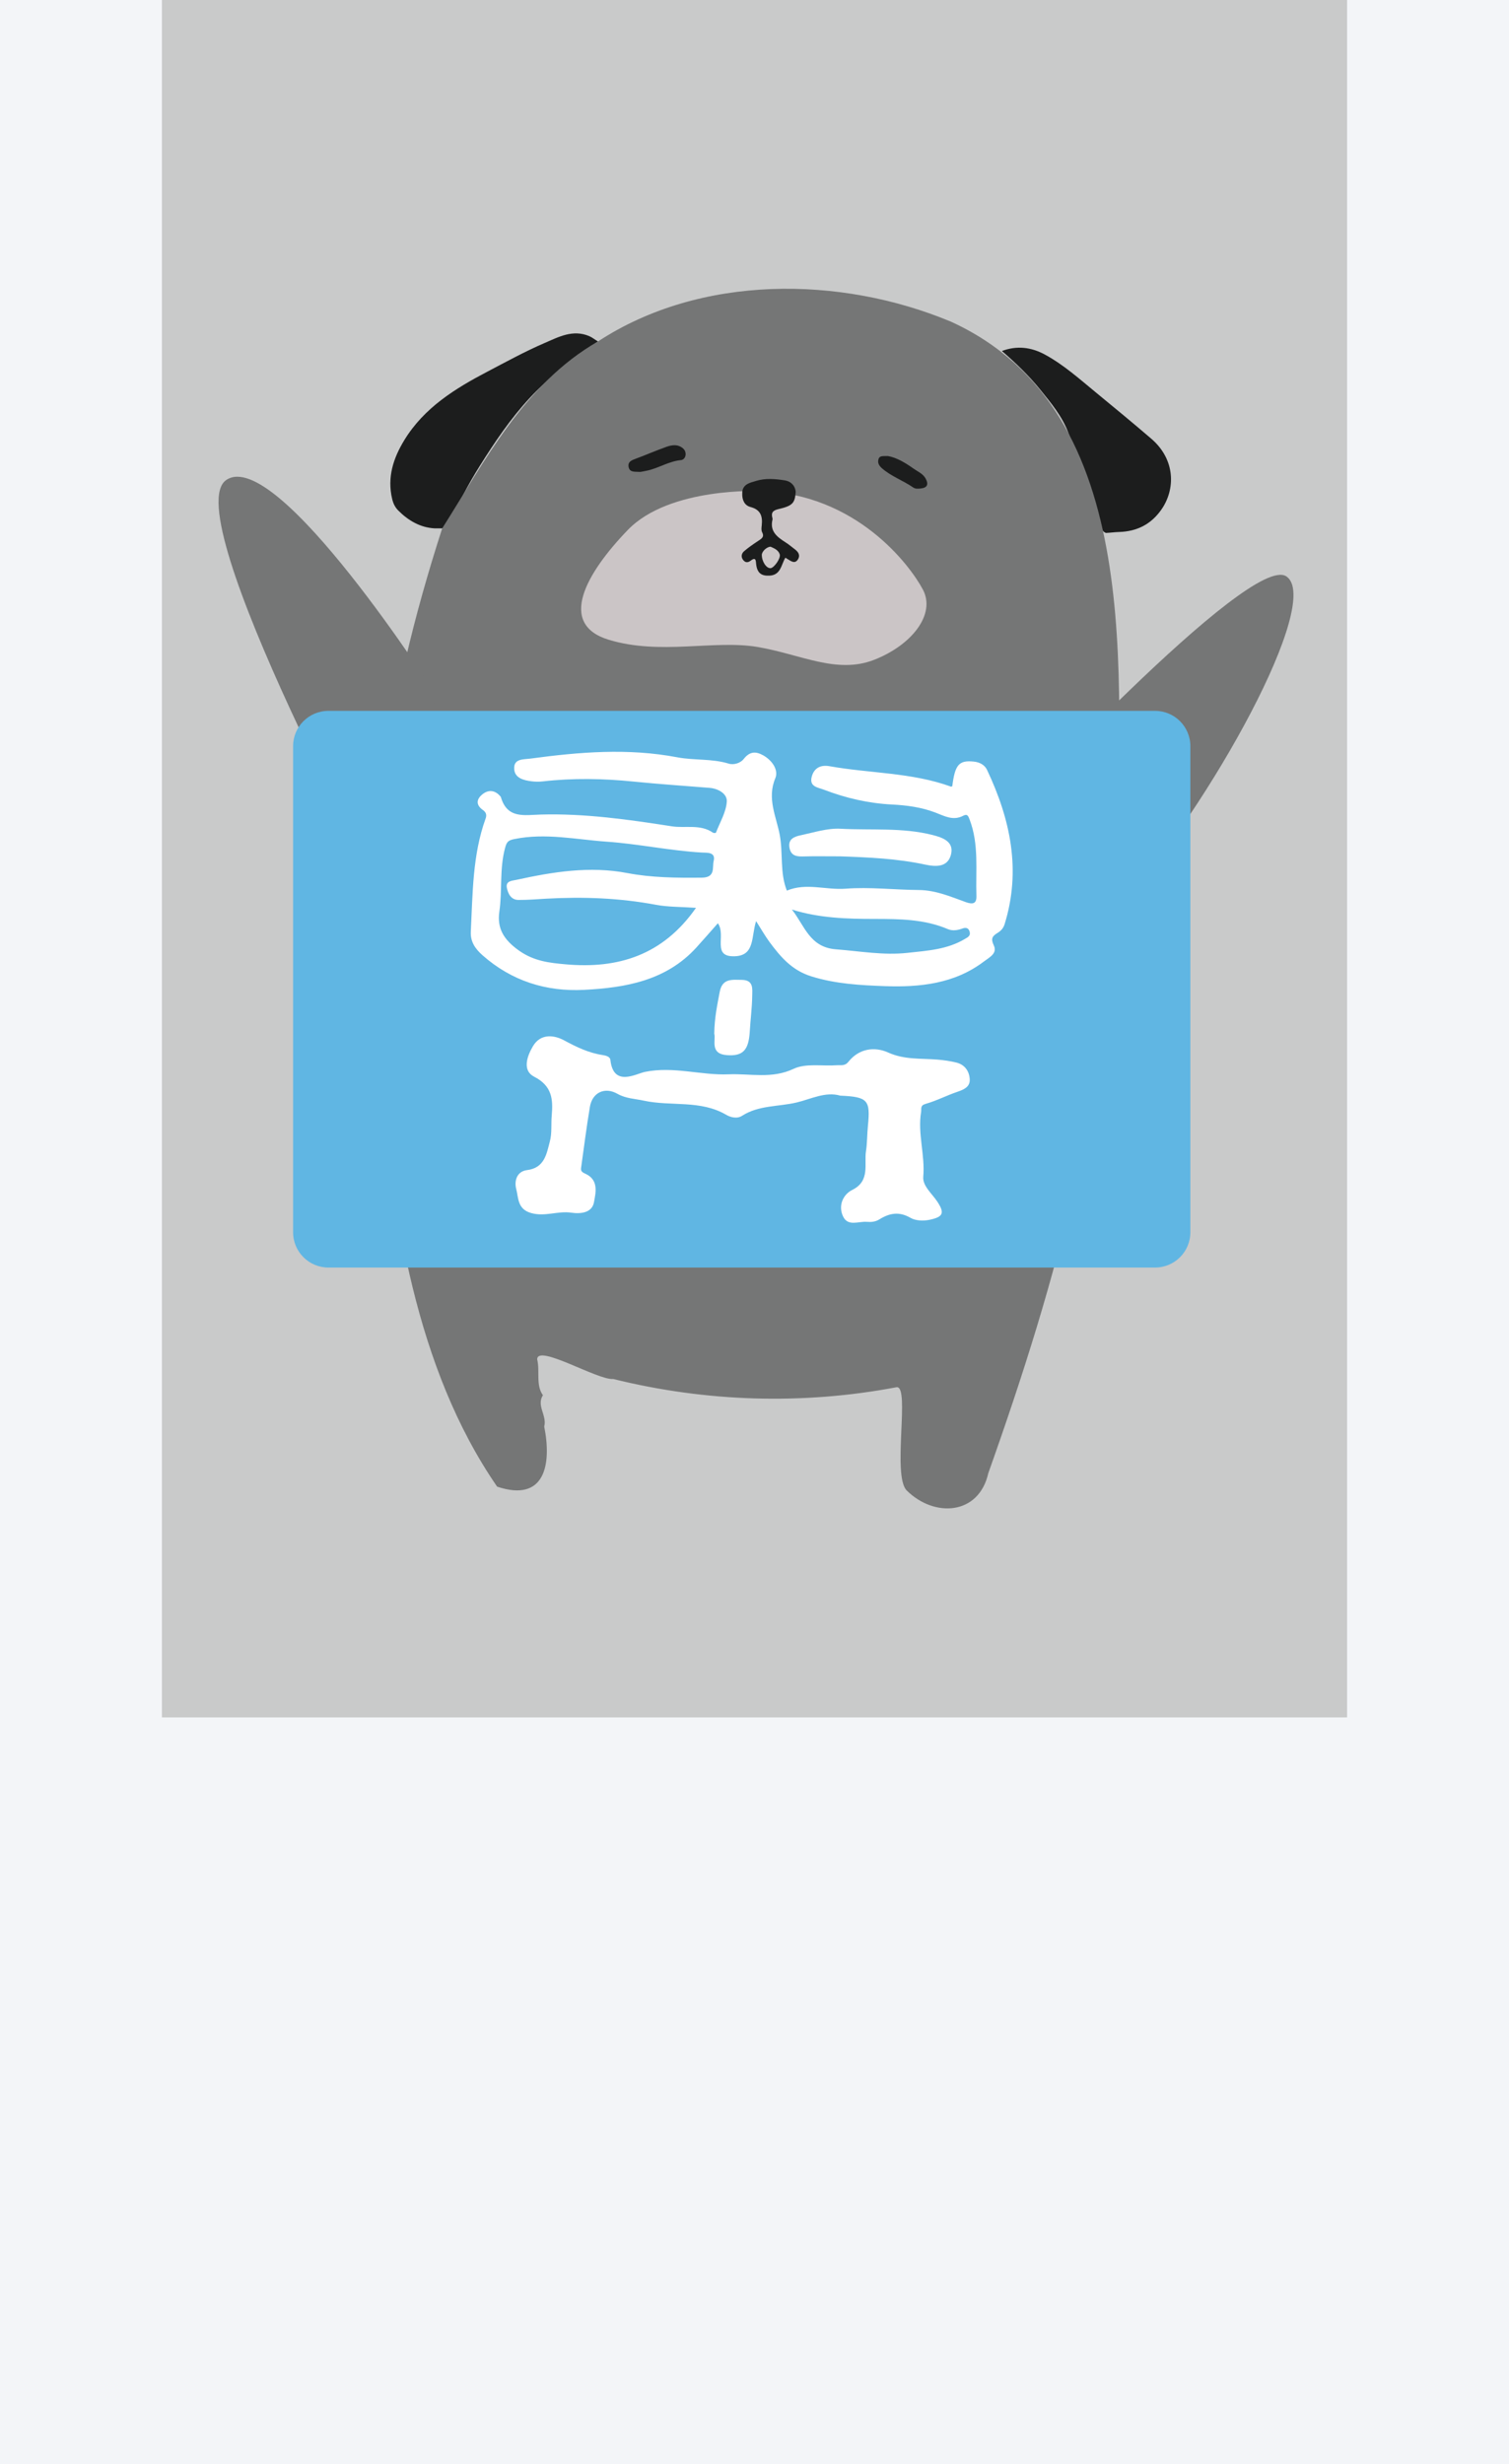
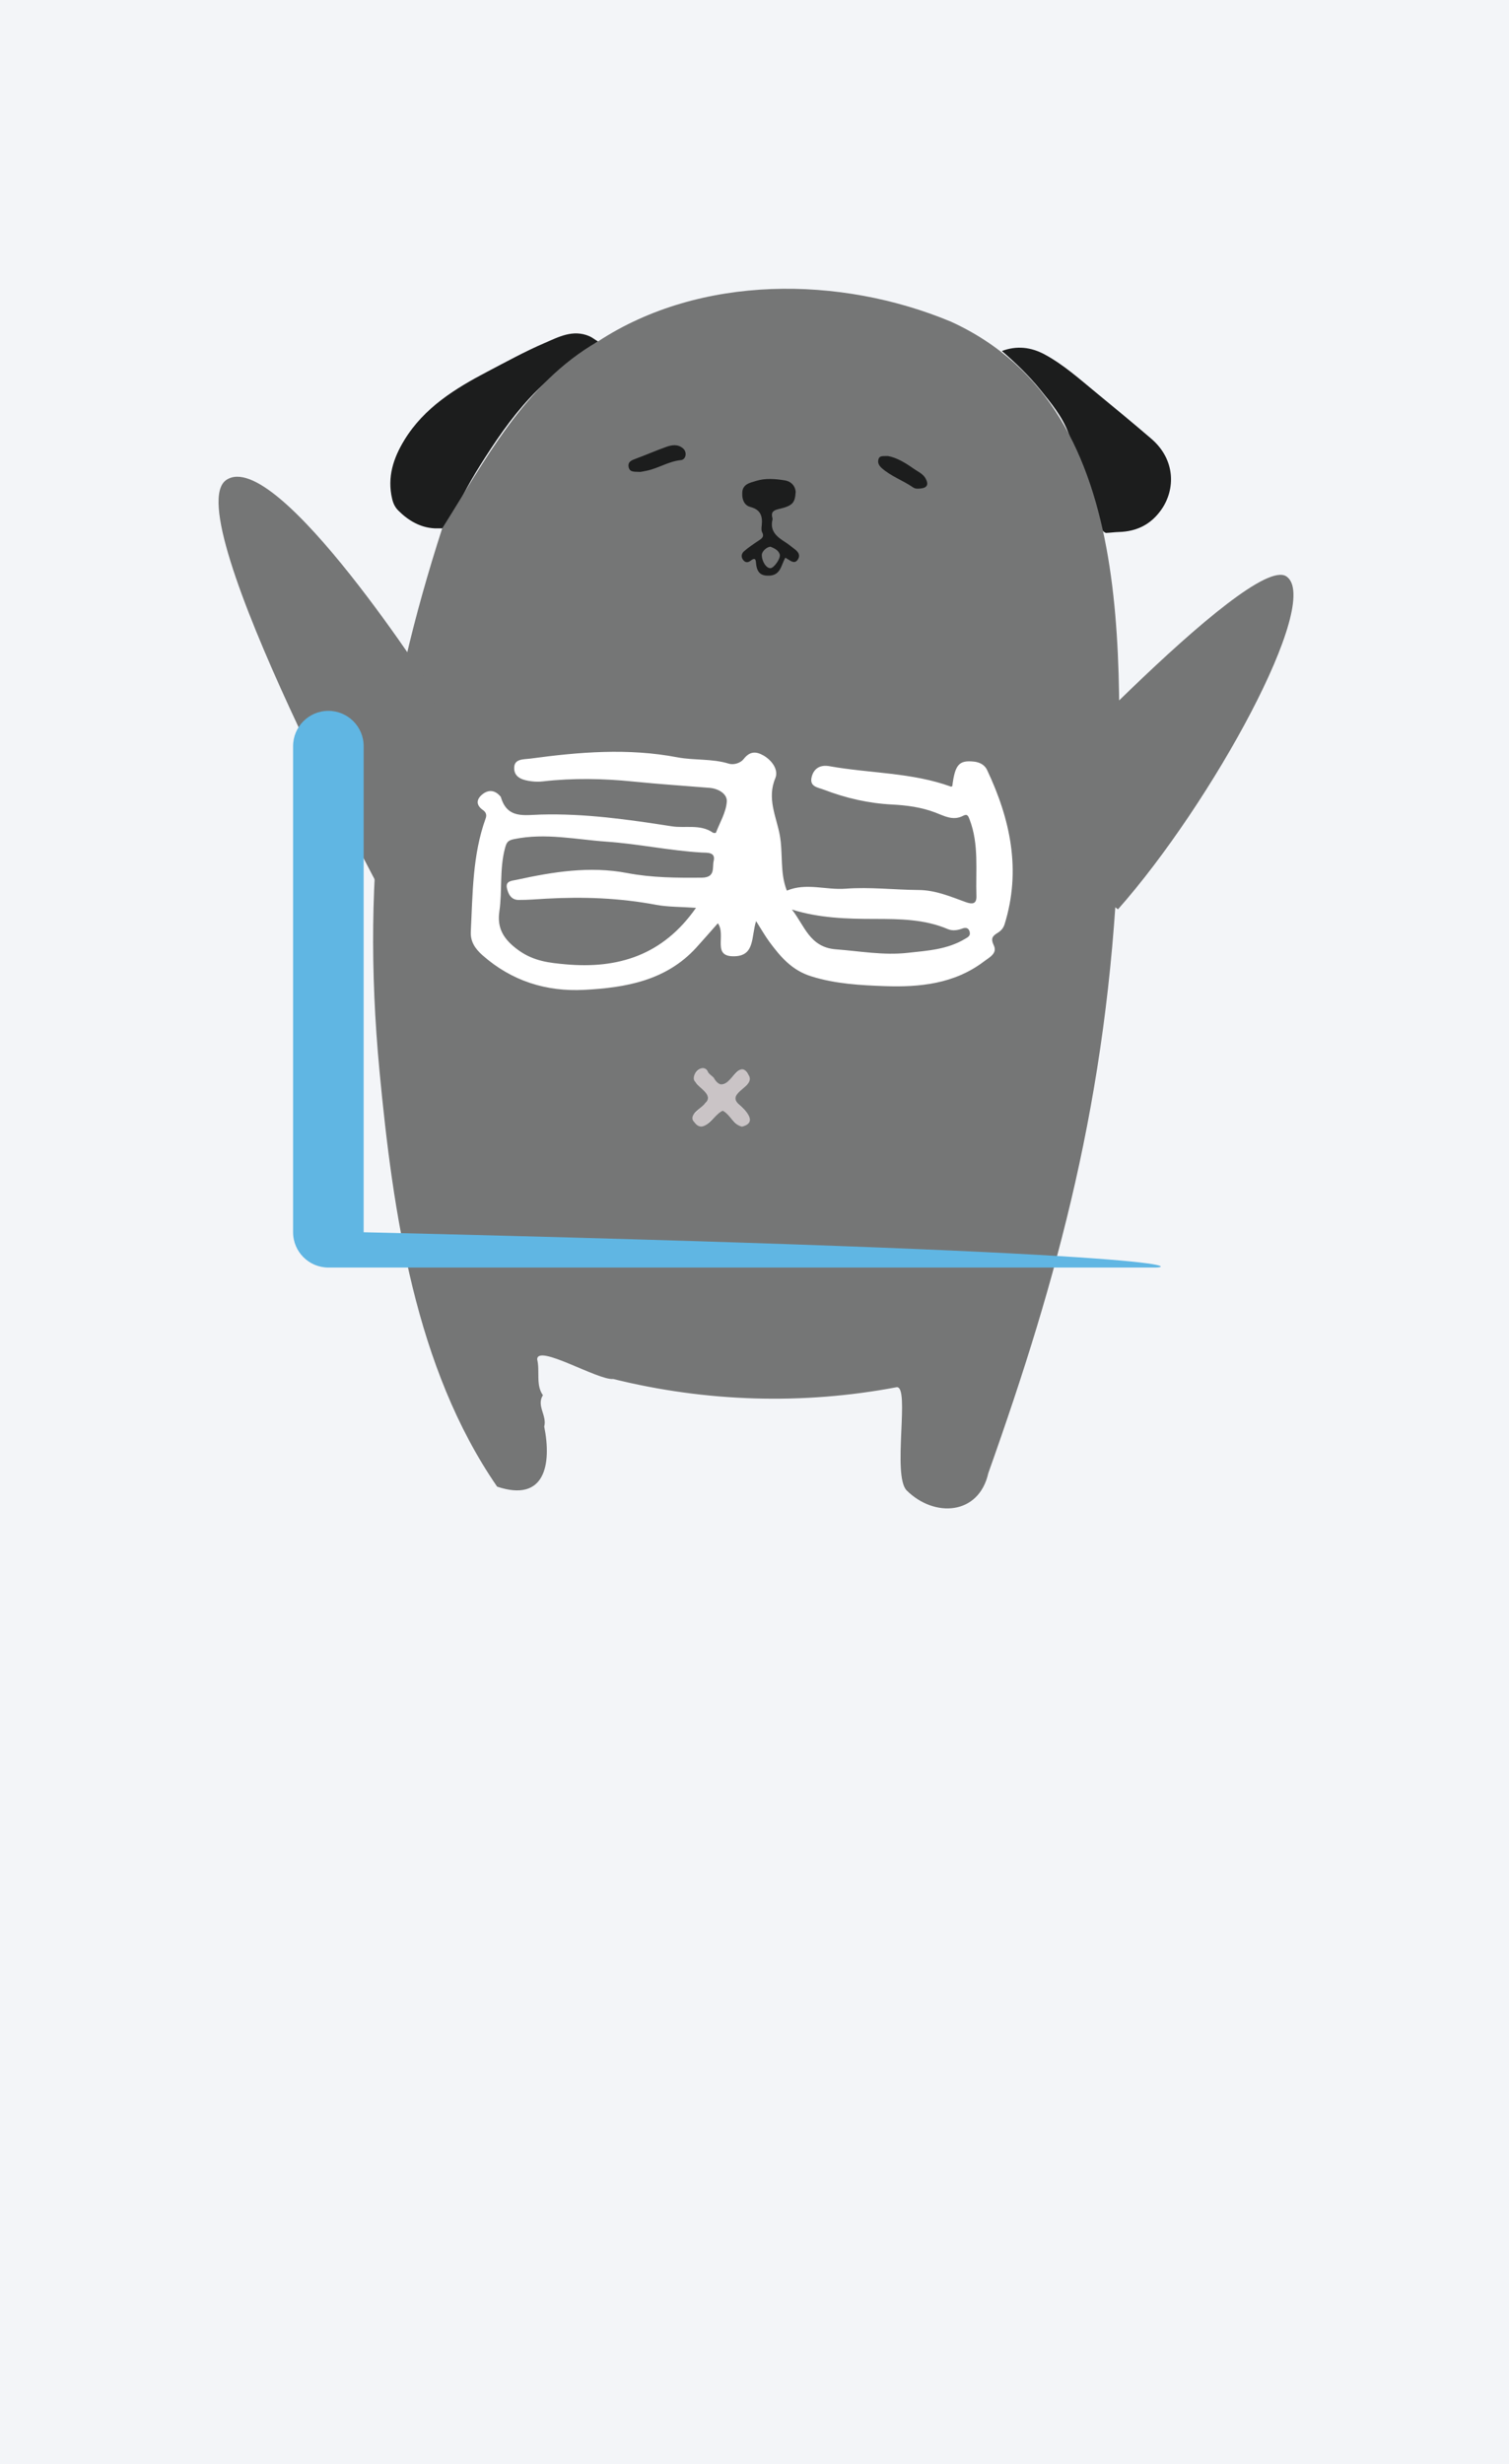
<svg xmlns="http://www.w3.org/2000/svg" version="1.1" id="圖層_1" x="0px" y="0px" viewBox="0 0 414 676" style="enable-background:new 0 0 414 676;" xml:space="preserve">
  <style type="text/css">
	.st0{fill:#F3F5F8;}
	.st1{clip-path:url(#SVGID_00000049914691109793445240000000994863426134869153_);fill:#C9CACA;}
	.st2{clip-path:url(#SVGID_00000049914691109793445240000000994863426134869153_);fill:none;}
	.st3{clip-path:url(#SVGID_00000049914691109793445240000000994863426134869153_);}
	.st4{fill:#1C1D1D;}
	.st5{fill:#CAC4C6;}
	.st6{fill:#757676;}
	.st7{fill:#CBC5C6;}
	.st8{fill:#60B6E3;}
	.st9{fill:#FFFFFF;}
	.st10{clip-path:url(#SVGID_00000124877902222706492780000006711325133512403334_);fill:none;}
	.st11{clip-path:url(#SVGID_00000124877902222706492780000006711325133512403334_);}
	.st12{fill:#3E3A39;}
	.st13{fill:#B5B5B6;}
	.st14{opacity:0.2;fill:none;stroke:#FFFFFF;stroke-width:0.529;stroke-miterlimit:10;}
	.st15{fill:#FFFDF7;}
	.st16{fill:#9FA0A0;}
	.st17{opacity:0.2;fill:#FFFFFF;}
	.st18{fill:#EFEFEF;}
	.st19{fill:#898989;}
	.st20{fill:#727171;}
	.st21{fill:#595757;}
	.st22{fill:none;stroke:#C9CACA;stroke-width:1.641;stroke-miterlimit:10;}
	.st23{fill:none;stroke:#1A2551;stroke-width:0.821;stroke-miterlimit:10;}
	.st24{fill:#1A2551;}
	.st25{fill:#F7F8F8;}
	.st26{fill:#E78493;}
	.st27{fill:#CC7081;}
	.st28{fill:#DF5771;}
	.st29{clip-path:url(#SVGID_00000132085636483635180280000001042272392379871396_);fill:#E2E2E1;}
	.st30{clip-path:url(#SVGID_00000132085636483635180280000001042272392379871396_);}
	.st31{fill:#E97156;}
	.st32{fill:#FCF4EA;}
	.st33{opacity:0.3;fill:#898989;}
	.st34{clip-path:url(#SVGID_00000132085636483635180280000001042272392379871396_);fill:#E8BD6C;}
	.st35{clip-path:url(#SVGID_00000168084154477042511070000011922717897558481064_);fill:#EFEFEF;}
	
		.st36{clip-path:url(#SVGID_00000168084154477042511070000011922717897558481064_);fill:url(#SVGID_00000023277777971396099330000015189061624159070642_);}
	.st37{clip-path:url(#SVGID_00000168084154477042511070000011922717897558481064_);}
	.st38{fill:#787577;}
	.st39{fill:#B5B4B3;}
	.st40{fill:#B6B5B6;}
	.st41{fill:#0B0A0A;}
	.st42{fill:#D7686B;}
	.st43{clip-path:url(#SVGID_00000168084154477042511070000011922717897558481064_);fill:#FFFFFF;}
	.st44{clip-path:url(#SVGID_00000168084154477042511070000011922717897558481064_);fill:#E6AC56;}
	.st45{clip-path:url(#SVGID_00000168084154477042511070000011922717897558481064_);fill:#F8B62D;}
	.st46{fill:none;}
	.st47{fill:#DDDDDD;}
	.st48{fill:#C9CACA;}
	.st49{fill:#E2E2E1;}
	.st50{fill:url(#SVGID_00000106107687827186559670000001539659511557627558_);}
	.st51{fill:#E6AC56;}
	.st52{fill:#F8B62D;}
</style>
  <rect class="st0" width="414" height="676" />
  <g>
-     <rect x="44.42" class="st48" width="325.16" height="471.16" />
    <g>
      <path class="st4" d="M119.19,144.95c-3.9-0.22-7.17-2.14-9.9-4.87c-0.87-0.86-1.4-1.91-1.71-3.24c-1.39-5.94,0.33-11.15,3.35-16.1    c5.45-8.92,13.96-14.16,22.9-18.84c5.12-2.68,10.2-5.48,15.5-7.76c3.86-1.66,7.84-3.87,12.38-1.9c0.87,0.38,1.54,0.99,2.35,1.42    c-6.6,4.75-13.19,9.53-18.74,15.53c-5.25,5.66-9.55,12.03-13.65,18.57c-3.24,5.16-6.03,10.51-8.5,16.06    c-0.39,0.88-1.02,1.08-1.83,1.13C121.32,144.95,119.72,144.98,119.19,144.95z" />
      <path class="st4" d="M303.41,146.21c-1.04-0.37-1.19-1.31-1.43-2.2c-2.33-8.69-5.75-16.99-8.92-25.38    c-1.67-4.42-4.68-8.04-7.62-11.68c-3.17-3.92-6.78-7.38-10.57-10.66c4.11-1.52,8.02-1.08,11.85,1.01    c5.11,2.79,9.42,6.65,13.87,10.31c5.12,4.21,10.24,8.43,15.27,12.75c6.7,5.76,6.62,13.91,2.79,19.41    c-2.82,4.05-6.7,6.04-11.67,6.18C305.81,145.98,304.61,146.16,303.41,146.21z" />
      <path class="st5" d="M198.28,304.71c-0.39,0.28-0.74,0.51-1.05,0.78c-1.03,0.88-2.1,1.7-3.04,2.67c-1.37,1.42-2.45,1.27-3.64-0.25    c-0.73-0.93-1.08-1.55,0.04-2.44c1.05-0.84,1.85-1.98,2.89-2.83c1.22-1,0.96-1.87,0.05-2.84c-0.92-0.98-1.85-1.96-2.74-2.97    c-0.79-0.9-0.69-1.68,0.19-2.58c1.15-1.18,2.08-2.1,3.27-0.07c0.35,0.59,1.03,0.97,1.53,1.48c2.47,2.51,2.47,2.52,4.89,0.09    c0.4-0.4,0.81-0.8,1.21-1.2c1.97-1.96,1.92-1.93,3.46,0.36c0.64,0.95,0.55,1.51-0.2,2.38c-0.75,0.87-1.61,1.59-2.43,2.36    c-1.14,1.07-1.32,2.11-0.1,3.25c0.73,0.68,1.41,1.41,2.11,2.12c1.76,1.77,1.29,3.36-1.14,4.07c-0.67,0.19-0.92-0.21-1.25-0.53    c-0.96-0.94-1.88-1.93-2.84-2.87C199.15,305.33,198.74,305.06,198.28,304.71z" />
      <path class="st6" d="M260.93,88.26c-30.42-12.7-68.75-13-96.88,5.42c-20.21,11.56-31.21,33.1-42.73,51.27    c-15.5,48.02-22.51,92.88-17.19,149.02c3.68,38.82,9.8,81.28,32.26,113.88c13.12,4.39,15-6.07,12.92-16.49    c0.82-3.02-2.2-5.69-0.36-8.6c-2.01-2.78-0.77-6.57-1.57-9.82c0-4.33,16.68,5.79,20.87,5.38c25.5,6.31,51.95,7.14,77.75,2.25    c3.75-0.39-1.29,24.16,2.74,28.31c7.58,7.54,19.81,6.83,22.41-4.74c19.14-53.83,32.65-103.08,35.57-168.12    C306.55,186.57,314.89,112.94,260.93,88.26z M203.58,309.08c-2.26-0.39-3.22-3.29-5.3-4.37c-2.52,1.1-5.11,6.72-7.73,3.2    c-2.04-2.03,1.82-3.71,2.93-5.28c2.47-2.13-1.67-4.05-2.69-5.81c-1.77-1.65,2.12-5.77,3.47-2.65c0.35,0.59,1.03,0.97,1.53,1.48    c3.8,6.51,6.51-6.62,9.56-0.75c2.18,3.22-6.19,4.8-2.73,7.99C204.61,304.65,207.97,307.89,203.58,309.08z" />
-       <path class="st7" d="M208.79,134.73c0,0-25.05-1.24-36.54,10.65c-11.49,11.9-19.36,25.86-5.22,30.14    c14.14,4.29,28.89-0.04,40.79,1.97s21.73,7.54,32.02,3.52c10.29-4.02,16.97-12.47,13.35-19.28    C249.58,154.94,234.97,135.56,208.79,134.73z" />
      <g>
        <path class="st4" d="M218.3,134.94c-0.2,3.06-0.82,3.82-4.69,4.72c-1.54,0.36-2.11,0.95-1.7,2.45c0.04,0.13,0.06,0.29,0.03,0.42     c-0.81,3.24,1.28,4.8,3.59,6.27c0.9,0.57,1.71,1.27,2.56,1.91c0.94,0.71,1.53,1.63,0.84,2.74c-0.82,1.3-1.83,0.56-2.75-0.01     c-0.24-0.15-0.47-0.29-0.71-0.44c-1.17,1.94-1.23,4.76-4.35,4.92c-2.29,0.12-3.38-0.77-3.66-3.09c-0.11-0.87,0.01-2.19-1.5-1.02     c-0.73,0.56-1.42,0.6-2.02-0.12c-0.73-0.87-0.53-1.84,0.22-2.48c1.23-1.06,2.59-1.98,3.95-2.88c0.88-0.58,1.64-1.05,0.98-2.33     c-0.27-0.52-0.17-1.27-0.1-1.9c0.26-2.49-0.31-4.28-3.1-5.01c-1.65-0.43-2.32-1.97-2.25-3.71c-0.05-2.58,2.16-2.94,3.81-3.45     c2.57-0.8,5.32-0.55,7.94-0.13C216.92,132.07,218.14,133.14,218.3,134.94z M211.41,149.99c-1.11,0.04-2.39,1.32-2.4,2.23     c-0.02,1.82,1.26,3.76,2.42,3.65c0.94-0.09,2.83-2.71,2.49-3.8C213.55,150.89,212.35,150.4,211.41,149.99z" />
        <path class="st4" d="M175.69,129.47c-1.49-0.11-2.87,0.21-3.21-1.27c-0.36-1.57,0.9-1.97,2.09-2.41     c2.77-1.03,5.49-2.22,8.28-3.21c1.55-0.55,3.2-0.77,4.6,0.49c1.1,0.99,0.76,3.02-0.65,3.16c-3.3,0.32-6.06,2.18-9.21,2.87     C176.84,129.28,176.08,129.39,175.69,129.47z" />
        <path class="st4" d="M243.61,125.11c2.39,0.41,4.81,1.88,7.1,3.5c1.11,0.79,2.48,1.32,3.22,2.64c0.9,1.62,0.49,2.58-1.33,2.76     c-0.7,0.07-1.45,0.15-2.07-0.28c-2.77-1.91-6.02-3.03-8.58-5.28c-0.73-0.64-1.23-1.42-0.95-2.42     C241.31,124.89,242.3,125.18,243.61,125.11z" />
      </g>
      <path class="st6" d="M274.86,225.19c0,0,68.15-73.84,78.08-67.05c9.93,6.79-20.45,62.22-46.22,91.33" />
      <path class="st6" d="M119.66,190.73c0,0-43.68-68.47-57.58-59.05s45,117.63,45,117.63" />
-       <path class="st8" d="M316.9,347.74H90.09c-5.34,0-9.68-4.33-9.68-9.68V204.7c0-5.34,4.33-9.68,9.68-9.68H316.9    c5.34,0,9.68,4.33,9.68,9.68v133.36C326.58,343.41,322.25,347.74,316.9,347.74z" />
+       <path class="st8" d="M316.9,347.74H90.09c-5.34,0-9.68-4.33-9.68-9.68V204.7c0-5.34,4.33-9.68,9.68-9.68c5.34,0,9.68,4.33,9.68,9.68v133.36C326.58,343.41,322.25,347.74,316.9,347.74z" />
      <g>
        <path class="st9" d="M207.44,252.7c-1.37,4.26-0.29,9.42-5.8,9.64c-6.53,0.27-2.31-5.73-4.69-9.05c-2.09,2.36-3.99,4.56-5.94,6.7     c-8.28,9.07-19.41,10.98-30.76,11.57c-10.38,0.54-19.87-2.42-27.88-9.5c-2.09-1.85-3.34-3.81-3.2-6.49     c0.53-10.45,0.44-21,4.07-31.04c0.38-1.05,0.03-1.76-0.75-2.3c-2.05-1.44-1.75-3.05-0.08-4.36c1.57-1.24,3.32-1.14,4.76,0.48     c0.1,0.11,0.22,0.22,0.26,0.36c1.74,5.96,6.4,4.89,10.9,4.76c12.1-0.34,24.05,1.36,35.96,3.22c3.76,0.59,7.83-0.67,11.31,1.75     c0.19,0.13,0.78,0.1,0.82,0c1.09-2.82,2.78-5.61,2.98-8.51c0.15-2.14-2.29-3.59-4.76-3.79c-6.94-0.56-13.9-1.02-20.82-1.72     c-8.3-0.84-16.59-1-24.89-0.05c-1.03,0.12-2.1,0.1-3.13-0.03c-2.14-0.27-4.53-0.87-4.72-3.29c-0.23-2.99,2.5-2.67,4.5-2.94     c13.4-1.81,26.75-2.92,40.27-0.34c4.58,0.87,9.46,0.31,14.08,1.73c1.48,0.46,3.3-0.24,4.08-1.24c1.67-2.15,3.35-2.18,5.41-1.02     c2.44,1.39,4.24,4.01,3.29,6.27c-2.33,5.53,0.25,10.47,1.2,15.46c0.97,5.11,0,10.43,1.97,15.37c5.3-2.23,10.73-0.12,16.1-0.53     c6.65-0.51,13.39,0.31,20.1,0.36c4.6,0.04,8.69,1.8,12.86,3.31c1.77,0.64,3.02,0.6,2.95-1.65c-0.24-7.01,0.74-14.14-1.86-20.96     c-0.36-0.95-0.59-1.7-1.78-1.07c-2.77,1.46-5.18,0.05-7.67-0.9c-3.8-1.44-7.81-1.98-11.81-2.18c-6.48-0.33-12.67-1.75-18.69-4.06     c-1.73-0.66-4.16-0.81-3.35-3.67c0.68-2.37,2.5-3.21,4.84-2.79c11.09,1.99,22.57,1.69,33.34,5.61c0.09,0.03,0.24-0.09,0.36-0.14     c0.74-5.93,1.85-7.15,5.91-6.73c1.64,0.17,2.98,0.92,3.62,2.27c6.41,13.56,9.42,27.53,4.81,42.37c-0.35,1.11-1.03,1.81-1.91,2.35     c-1.41,0.86-1.95,1.53-1.05,3.42c1.05,2.2-1.16,3.26-2.71,4.43c-8.07,6.13-17.61,7.09-27.1,6.76c-6.74-0.24-13.6-0.6-20.27-2.69     c-5.36-1.67-8.47-5.4-11.51-9.5C209.87,256.72,208.87,254.95,207.44,252.7z M190.95,249.06c-4.21-0.3-7.65-0.21-10.96-0.83     c-10-1.89-20.05-2.25-30.18-1.68c-2.52,0.14-5.05,0.36-7.58,0.34c-1.99-0.02-2.81-1.62-3.16-3.26c-0.42-1.99,1.42-1.99,2.56-2.24     c10.06-2.2,20.15-3.85,30.48-1.87c6.76,1.29,13.57,1.32,20.43,1.26c3.83-0.03,2.83-2.82,3.25-4.54c0.63-2.56-1.83-2.27-3.24-2.35     c-8.76-0.51-17.37-2.37-26.08-2.98c-8.41-0.59-16.83-2.46-25.35-0.72c-1.74,0.35-2.12,0.78-2.59,2.58     c-1.51,5.72-0.7,11.56-1.53,17.3c-0.66,4.55,1.11,7.64,5.28,10.64c4.2,3.02,8.5,3.45,12.95,3.85     C169.54,265.84,181.86,262.08,190.95,249.06z M217.26,249.53c3.46,4.35,4.84,10.36,12.08,10.91c6.58,0.5,12.98,1.7,19.73,0.96     c5.49-0.6,10.8-0.91,15.66-3.81c0.85-0.5,1.56-0.83,1.31-1.92c-0.27-1.17-1.12-1.27-2.05-0.92c-1.31,0.48-2.68,0.68-3.93,0.15     c-6.45-2.75-13.24-2.79-20.09-2.8C232.37,252.1,224.76,251.88,217.26,249.53z" />
-         <path class="st9" d="M230.53,300.58c-4.08-1.18-8.06,0.95-11.98,1.88c-4.98,1.18-10.42,0.72-14.98,3.66     c-1.41,0.91-3.26,0.35-4.3-0.26c-7.08-4.18-15.15-2.27-22.62-3.9c-2.45-0.53-4.96-0.58-7.25-1.88c-3.46-1.97-6.89-0.39-7.56,3.57     c-0.94,5.59-1.64,11.23-2.43,16.84c-0.13,0.93,0.55,1.22,1.26,1.55c3.65,1.7,2.76,5.21,2.29,7.78c-0.53,2.91-3.6,3.25-6.24,2.87     c-3.67-0.54-7.18,1.17-11,0.1c-3.81-1.07-3.45-4.21-4.1-6.62c-0.55-2.07,0.09-4.8,2.97-5.16c4.82-0.59,5.37-4.47,6.27-7.88     c0.6-2.25,0.3-4.72,0.51-7.09c0.39-4.47,0.11-8.13-4.83-10.66c-3.23-1.66-2.04-5.45-0.35-8.32c2.18-3.73,6.02-3.02,8.53-1.67     c3.43,1.85,6.76,3.47,10.59,4.05c0.94,0.14,2.06,0.45,2.15,1.33c0.83,7.57,7.02,3.79,9.51,3.29c7.87-1.59,15.34,0.99,22.95,0.67     c5.91-0.25,11.84,1.32,17.82-1.51c3.35-1.58,7.86-0.69,11.85-0.98c1.09-0.08,2.18,0.3,3.18-0.95c2.89-3.64,7.16-4.23,10.9-2.54     c4.47,2.02,8.95,1.57,13.47,1.94c1.77,0.15,3.55,0.39,5.27,0.82c2.29,0.58,3.53,2.37,3.64,4.58c0.11,2.13-1.64,2.84-3.45,3.46     c-2.91,0.99-5.68,2.45-8.63,3.28c-1.59,0.45-1.12,1.32-1.27,2.27c-0.97,5.94,1.13,11.75,0.6,17.73c-0.22,2.52,2.4,4.62,3.85,6.82     c2.08,3.15,1.63,4.2-2.12,4.99c-1.86,0.39-3.92,0.22-5.2-0.52c-3.16-1.84-5.81-1.31-8.58,0.41c-1.07,0.67-2.26,0.77-3.45,0.67     c-2.24-0.18-5.13,1.34-6.48-1.44c-1.44-2.97-0.04-6.06,2.51-7.32c4.99-2.46,3.19-7.1,3.76-10.67c0.34-2.11,0.29-4.62,0.53-6.92     C238.82,301.8,238.12,300.92,230.53,300.58z" />
-         <path class="st9" d="M230.44,234.93c-3.4,0.01-6.81-0.07-10.21,0.03c-1.85,0.05-3.25-0.3-3.63-2.36     c-0.46-2.49,1.41-3.1,3.12-3.46c3.61-0.77,7.31-1.98,10.91-1.78c8.41,0.46,16.93-0.39,25.2,1.71c2.67,0.68,6.06,1.77,5.05,5.47     c-0.92,3.38-4.03,3.3-7.04,2.66C246.13,235.54,238.28,235.2,230.44,234.93z" />
-         <path class="st9" d="M195.96,283.57c0.06-4.44,0.84-7.91,1.49-11.42c0.71-3.79,3.35-3.36,6.07-3.33     c3.31,0.04,2.87,2.52,2.85,4.42c-0.04,3.26-0.48,6.52-0.67,9.78c-0.3,5.11-1.9,6.78-6.27,6.45     C194.63,289.11,196.47,285.29,195.96,283.57z" />
      </g>
    </g>
  </g>
</svg>